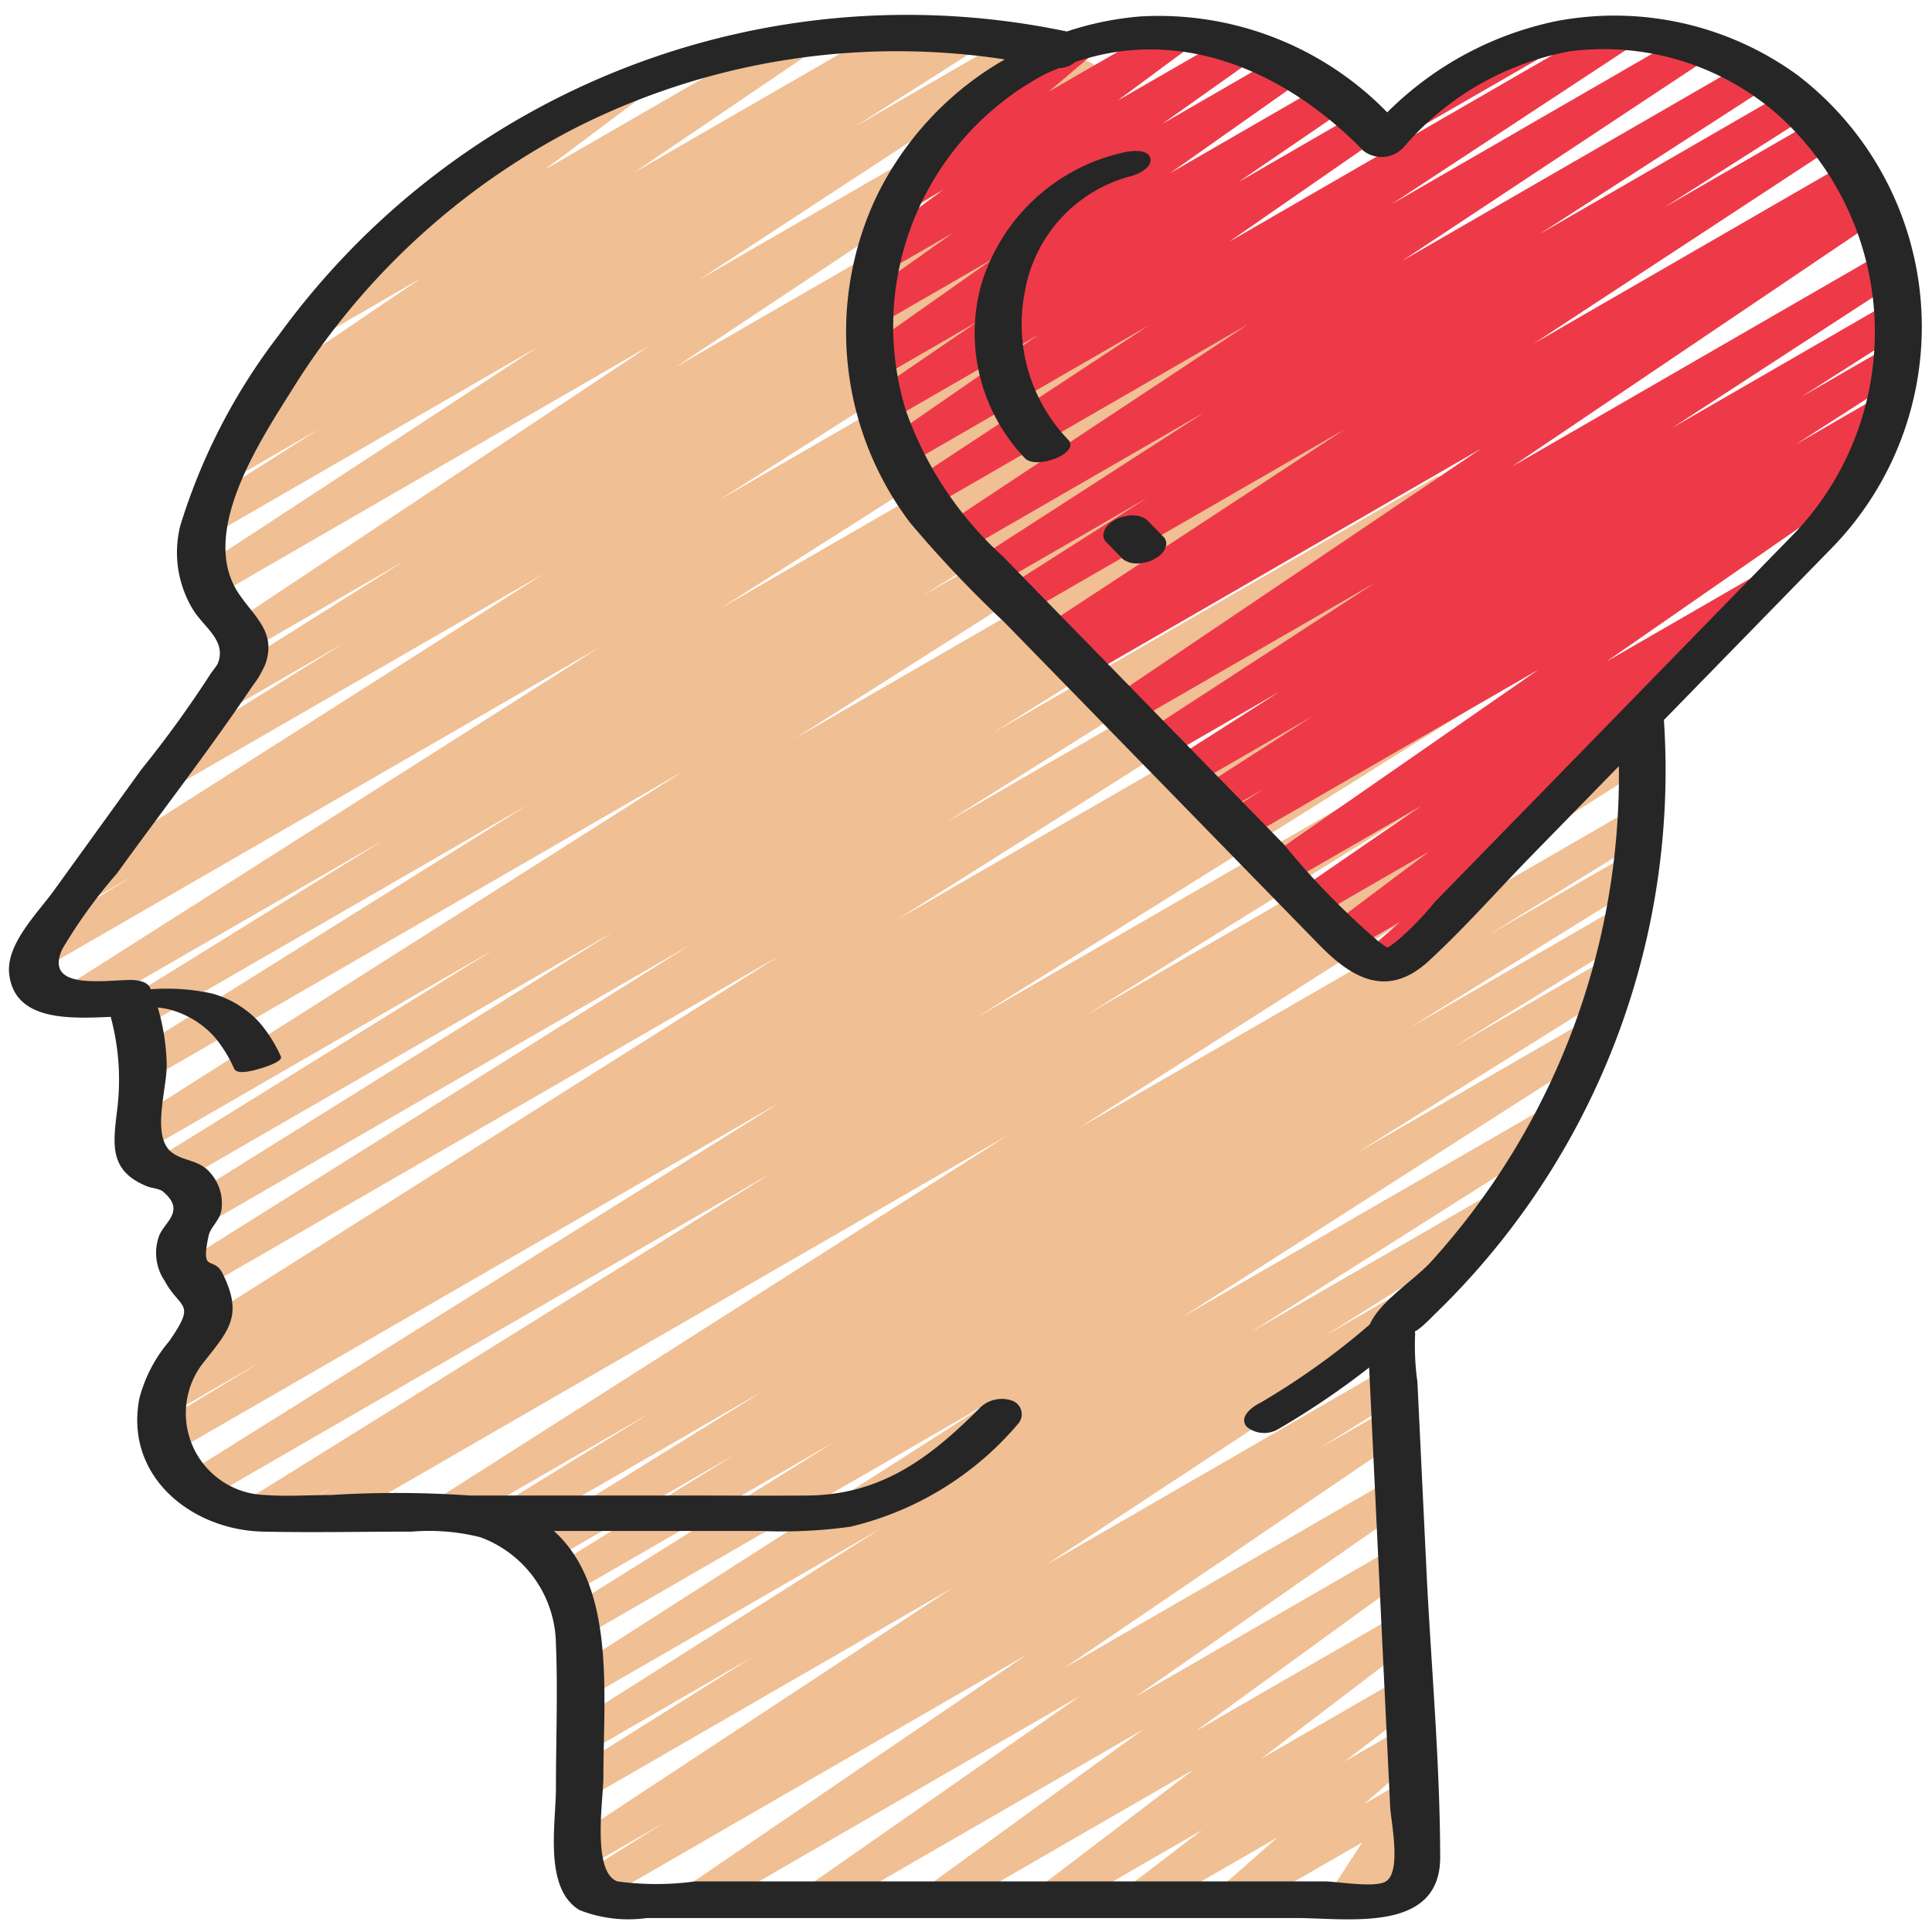
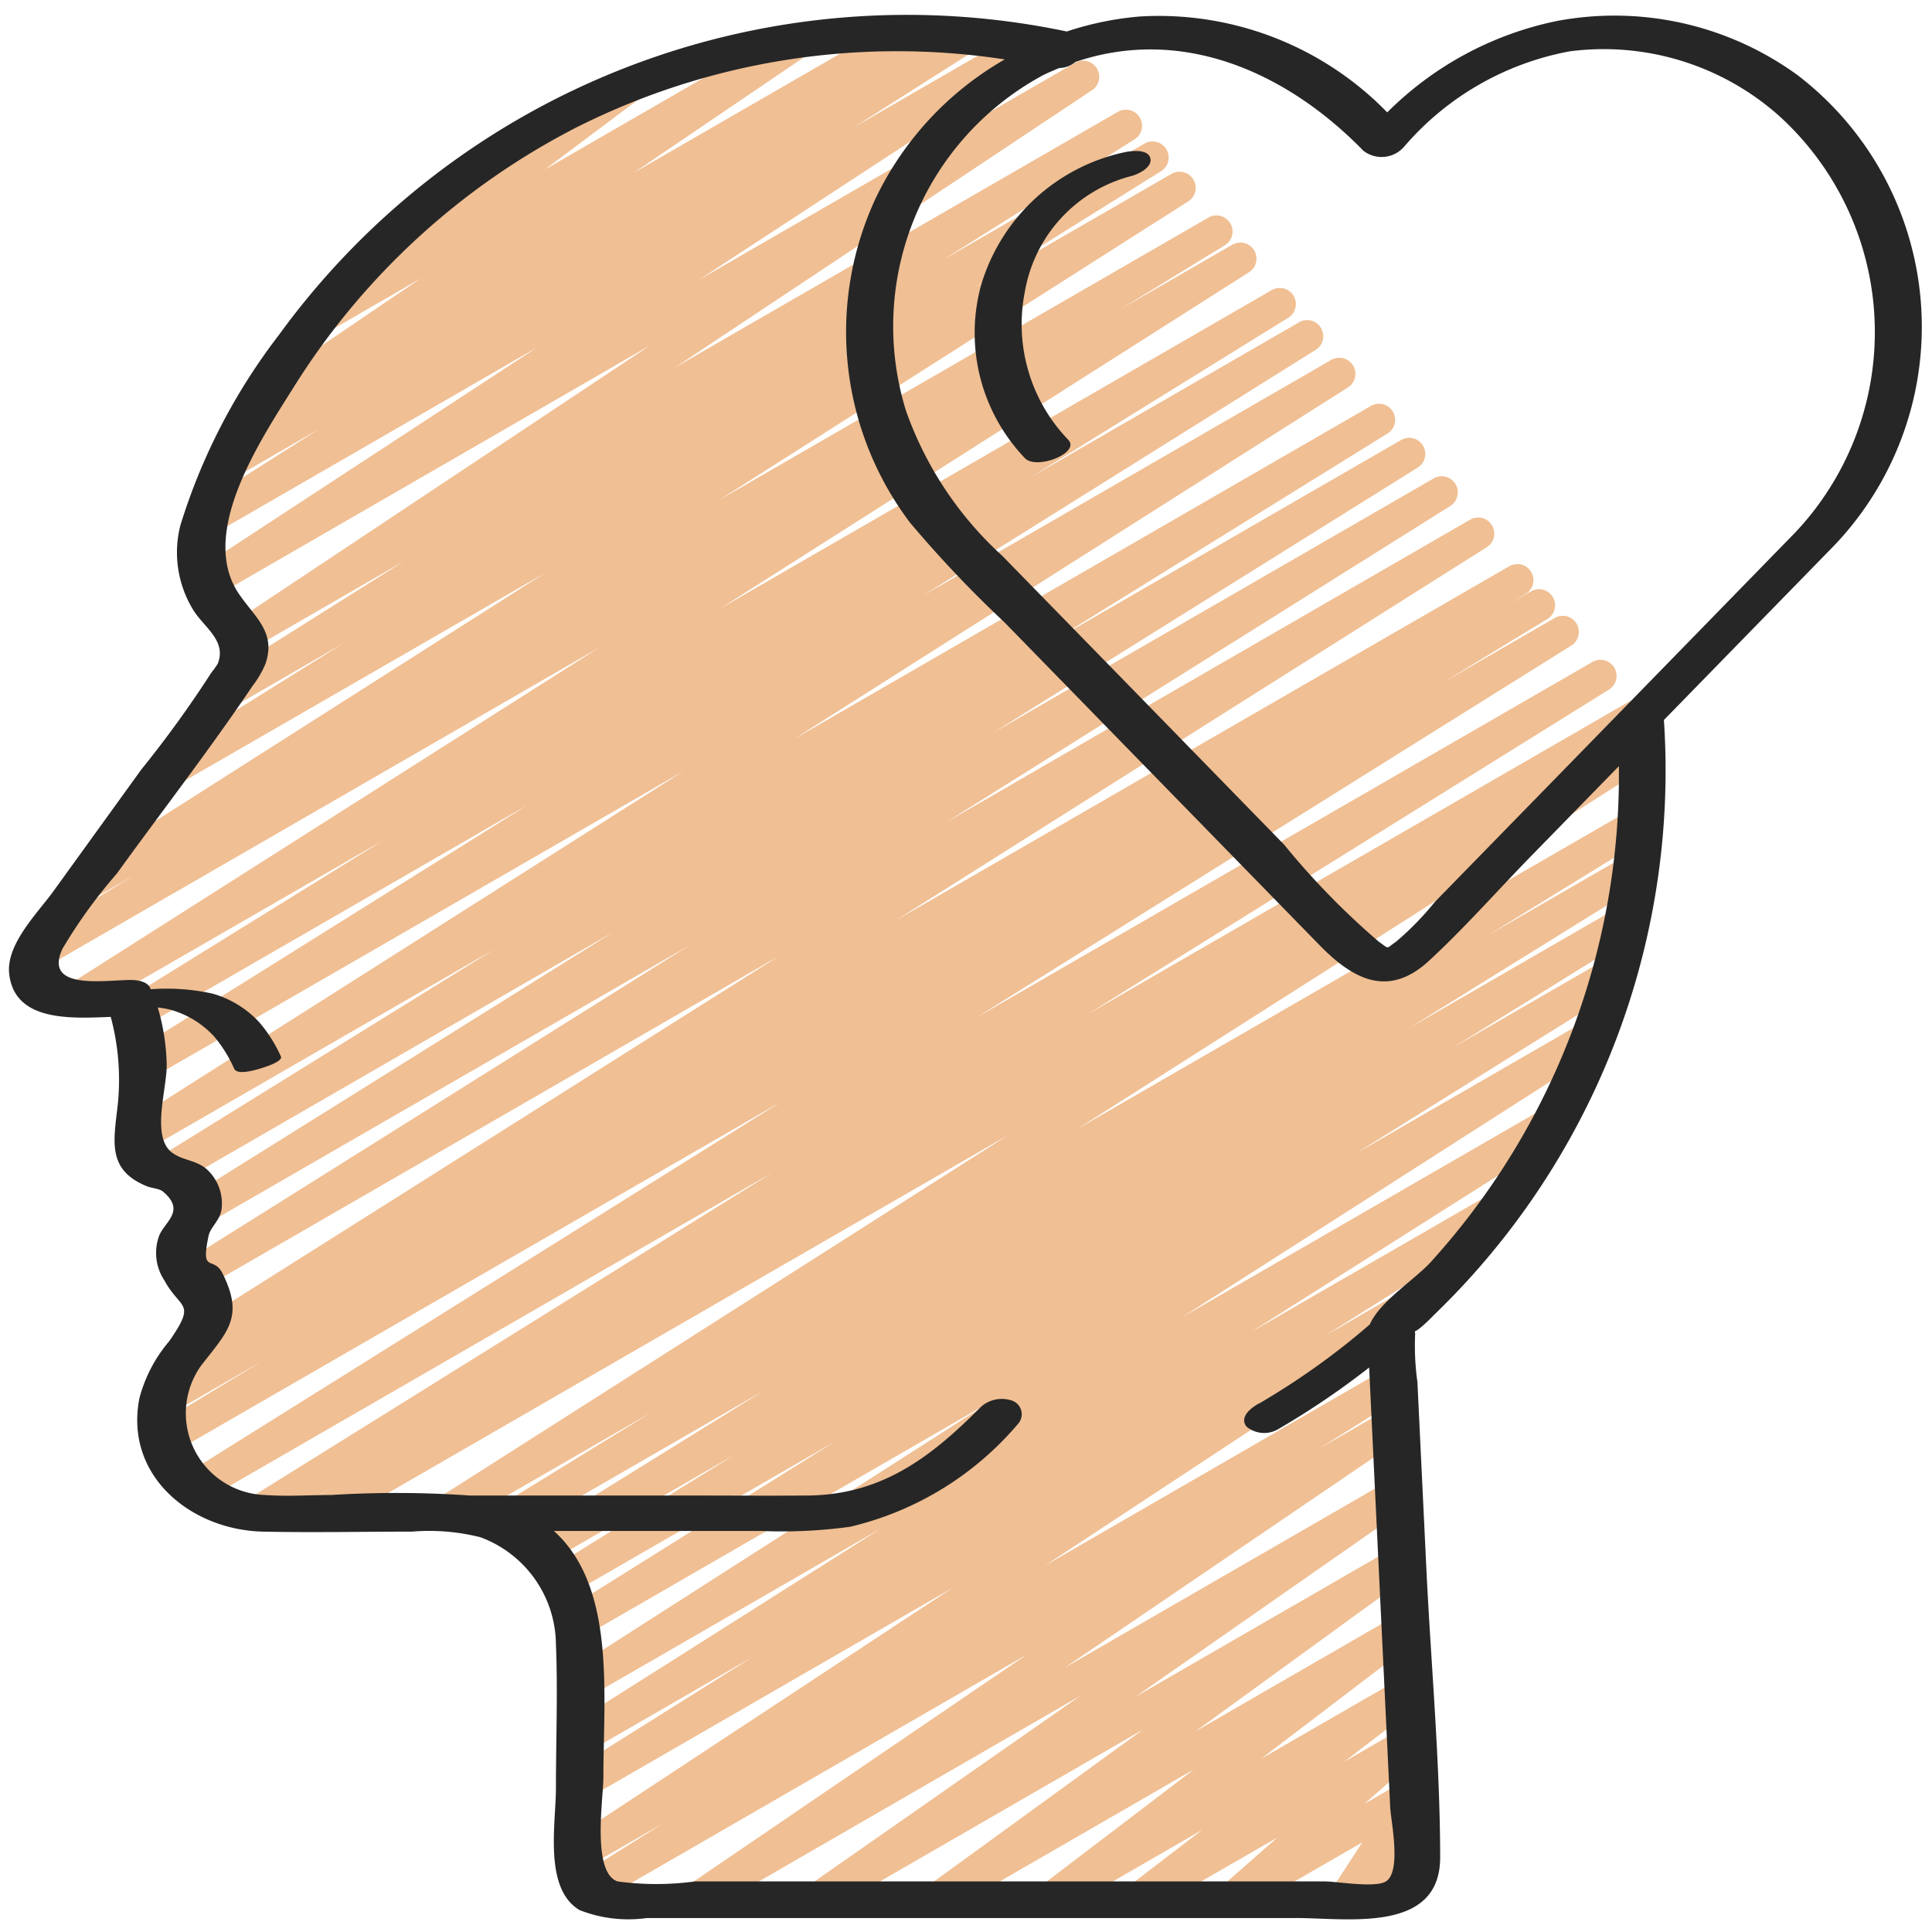
<svg xmlns="http://www.w3.org/2000/svg" id="Icons" viewBox="0 0 60 60">
  <defs>
    <style>.cls-1{fill:#f0bf93;}.cls-2{fill:#ee3a48;}.cls-3{fill:#262626;}</style>
  </defs>
  <title>001 - Mental Health</title>
  <path class="cls-1" d="M21.64,59.471a.5.5,0,0,1-.282-.913L31.9,51.378l-13.335,7.7a.5.5,0,0,1-.516-.855l2.547-1.6L18.28,57.956a.5.5,0,0,1-.525-.851l11.823-7.79-11.3,6.523a.5.5,0,0,1-.516-.857l5.62-3.528L18.28,54.4a.5.5,0,0,1-.518-.855l9.6-6.079L18.28,52.706a.5.5,0,0,1-.52-.853l12.982-8.31-12.55,7.245a.5.5,0,0,1-.515-.856l8.249-5.161-8.163,4.712a.5.5,0,0,1-.513-.857l5.595-3.468L17,48.533a.5.5,0,0,1-.514-.857l7.243-4.494-7.912,4.567a.5.5,0,0,1-.512-.858l4.922-3.029L14.094,47.4a.5.5,0,0,1-.519-.854l17.742-11.3L10.26,47.4a.5.5,0,0,1-.509-.86l.614-.372L8.274,47.378a.5.5,0,0,1-.514-.857L23.991,36.413,6.313,46.619a.5.5,0,0,1-.515-.856L24.272,34.208,5.391,45.108a.5.5,0,0,1-.509-.86l3.275-1.987L5.339,43.888a.5.5,0,0,1-.508-.861l1.425-.862a.5.5,0,0,1-.381-.91L24.227,29.669,6.25,40.048a.5.5,0,0,1-.515-.857l15.68-9.835L6.392,38.028a.5.5,0,0,1-.515-.856l13.184-8.235L5.44,36.8a.5.5,0,0,1-.513-.858L15.371,29.47,4.54,35.723a.5.5,0,0,1-.518-.855l17.219-10.93L4.694,33.49a.5.5,0,0,1-.515-.856L16.4,24.99l-11.953,6.9a.5.5,0,0,1-.513-.858l7.993-4.95L2.708,31.4a.5.5,0,0,1-.519-.854L18.624,20.1l-17.2,9.932a.5.5,0,0,1-.511-.86l3.283-2.009-1.325.765a.5.5,0,0,1-.519-.855l14.568-9.275L5.37,24.459a.5.5,0,0,1-.515-.857l5.812-3.625L7.136,22.016a.5.5,0,0,1-.516-.857l5.951-3.746L7.79,20.173a.5.5,0,0,1-.527-.849L20.21,10.713,6.726,18.5a.5.5,0,0,1-.524-.852l10.49-6.866L6.671,16.566a.5.5,0,0,1-.518-.855l3.764-2.392-2.4,1.386A.5.5,0,0,1,7,13.849l1.065-.674a.5.5,0,0,1-.471-.233.5.5,0,0,1,.143-.679l5.337-3.622-2.941,1.7a.5.5,0,0,1-.55-.833l4.175-3.123a.5.5,0,0,1-.061-.9l5.541-3.2a.5.5,0,0,1,.549.833L16.921,5.266,24.493.894a.5.5,0,0,1,.531.846L19.686,5.363,27.8.681a.5.5,0,0,1,.517.856l-.133.085L29.766.705a.5.5,0,0,1,.518.855L26.523,3.95,31.659.985a.5.5,0,0,1,.524.851L21.692,8.7,33.39,1.95a.5.5,0,0,1,.527.849L20.97,11.409,34.708,3.478a.5.5,0,0,1,.517.856l-5.942,3.74,6.269-3.619a.5.5,0,0,1,.514.857L30.242,8.945l6.131-3.54a.5.5,0,0,1,.519.855L22.324,15.536,37.536,6.753a.5.5,0,0,1,.511.859L34.772,9.617l3.5-2.018a.5.5,0,0,1,.518.855L22.354,18.907,39.488,9.014A.5.5,0,0,1,40,9.873l-7.991,4.948,8.336-4.813a.5.5,0,0,1,.515.857L28.635,18.514l12.717-7.342a.5.5,0,0,1,.517.855L24.65,22.958,42.586,12.6a.5.5,0,0,1,.514.857L32.656,19.933l10.851-6.265a.5.5,0,0,1,.514.858l-13.192,8.24,13.7-7.911a.5.5,0,0,1,.516.856L29.372,25.544l16.275-9.4a.5.5,0,0,1,.517.856L27.812,28.589l19.071-11.01a.5.5,0,0,1,.509.86l-.51.309.674-.389a.5.5,0,0,1,.509.86l-3.291,2,3.5-2.022a.5.5,0,0,1,.516.857L30.312,31.609,49.454,20.558a.5.5,0,0,1,.515.857l-16.222,10.1,16.8-9.7a.5.5,0,0,1,.509.861l-.617.374.253-.146a.5.5,0,0,1,.518.855l-17.749,11.3,17.157-9.9a.5.5,0,0,1,.512.859L46.21,29.047l4.284-2.473a.5.5,0,0,1,.514.858l-7.252,4.5,6.431-3.713a.5.5,0,0,1,.513.858l-5.584,3.459,4.724-2.727a.5.5,0,0,1,.515.857L42.1,35.828l7.056-4.073a.5.5,0,0,1,.52.853L36.7,40.915l11.217-6.476a.5.5,0,0,1,.518.856L38.83,41.381l7.4-4.27a.5.5,0,0,1,.515.857L41.119,41.5l2.627-1.516a.5.5,0,0,1,.525.851l-11.824,7.79L43,42.529a.5.5,0,0,1,.517.856L40.965,44.99l2.1-1.21a.5.5,0,0,1,.532.846L33.054,51.8l10.113-5.839a.5.5,0,0,1,.536.843L35.255,52.7l8.014-4.626a.5.5,0,0,1,.543.837l-6.68,4.854,6.237-3.6a.5.5,0,0,1,.553.83L39.166,54.62l4.3-2.48a.5.5,0,0,1,.555.829l-2.273,1.742,1.792-1.034a.5.5,0,0,1,.58.807L42.373,56.02l1.242-.717a.5.5,0,0,1,.669.705l-.967,1.486.392-.225a.5.5,0,1,1,.5.865l-2.2,1.268a.5.5,0,0,1-.669-.7l.967-1.485-3.8,2.19a.5.5,0,0,1-.58-.807l1.742-1.533L35.618,59.4a.5.5,0,0,1-.555-.829l2.275-1.744L32.881,59.4a.5.5,0,0,1-.553-.83l4.758-3.625L29.368,59.4a.5.5,0,0,1-.544-.837l6.68-4.853L25.647,59.4a.5.5,0,0,1-.536-.842l8.449-5.9L21.889,59.4A.489.489,0,0,1,21.64,59.471Z" />
-   <path class="cls-2" d="M44.067,3.9a.5.5,0,0,1-.25-.933L47.2,1.011a.5.5,0,0,1,.5.866L44.317,3.828A.494.494,0,0,1,44.067,3.9Z" />
-   <path class="cls-2" d="M42.754,30.437a.5.5,0,0,1-.33-.875l1.053-.927-1.507.87a.5.5,0,0,1-.55-.833l2.965-2.226L40.93,28.44A.5.5,0,0,1,40.4,27.6l3.746-2.578-4.191,2.419a.5.5,0,0,1-.535-.844l8.358-5.8-9.15,5.284a.5.5,0,0,1-.519-.855l1.148-.732-1.393.8a.5.5,0,0,1-.52-.854l3.424-2.2L37,24.416a.5.5,0,0,1-.52-.855l3.25-2.075-3.575,2.065a.5.5,0,0,1-.522-.852l7.057-4.592-7.578,4.375a.5.5,0,0,1-.529-.848L46,13.932l-12.3,7.1a.5.5,0,0,1-.514-.857l.128-.081-.338.2a.5.5,0,0,1-.525-.851l9.311-6.11L31.8,19.082a.5.5,0,0,1-.519-.855L35.63,15.46l-4.713,2.722a.5.5,0,0,1-.521-.853L37.412,12.8,29.9,17.135a.5.5,0,0,1-.526-.85l9.392-6.218L28.854,15.79a.5.5,0,0,1-.524-.851l7.357-4.84-7.544,4.356a.5.5,0,0,1-.535-.845L32.246,10.4l-4.608,2.66a.5.5,0,0,1-.533-.846l3.275-2.24-3.033,1.751a.5.5,0,0,1-.539-.842l4.045-2.854-3.52,2.032a.5.5,0,0,1-.539-.841l2.8-1.985L27.61,8.377a.5.5,0,0,1-.547-.835l2.211-1.637-.943.544a.5.5,0,0,1-.575-.814l2.1-1.787a.509.509,0,0,1-.22-.2.5.5,0,0,1,.183-.684L33.2,1.011a.5.5,0,0,1,.574.814l-1.2,1.018,3.8-2.192a.5.5,0,0,1,.548.835L34.706,3.125l3.645-2.1a.5.5,0,0,1,.539.841L36.1,3.845l3.759-2.171a.5.5,0,0,1,.539.842L36.348,5.372l4.853-2.8a.5.5,0,0,1,.532.846L38.455,5.658l3.808-2.2A.5.5,0,0,1,42.8,4.3L38.165,7.513,50.05.651a.5.5,0,0,1,.524.851L43.219,6.341l9.19-5.306a.5.5,0,0,1,.527.85l-9.4,6.222L54.3,1.892a.5.5,0,0,1,.521.853l-7.01,4.526,7.7-4.446a.5.5,0,0,1,.518.855L51.682,6.445l4.732-2.732a.5.5,0,0,1,.524.851l-9.311,6.11,9.784-5.649a.5.5,0,0,1,.515.857l-.133.083.042-.024a.5.5,0,0,1,.529.848L46.95,14.494,58.463,7.847a.5.5,0,0,1,.522.852l-7.052,4.589L58.666,9.4a.5.5,0,0,1,.52.855l-3.253,2.076,2.734-1.579a.5.5,0,0,1,.521.854l-3.427,2.2,2.574-1.487a.5.5,0,0,1,.519.855l-1.135.724a.5.5,0,0,1,.528.848l-8.358,5.8,4.677-2.7a.5.5,0,0,1,.534.845l-3.92,2.7a.5.5,0,0,1,.43.883l-3.9,2.928a.5.5,0,0,1,.208.861l-3.144,2.766a.5.5,0,0,1-.2.641L43,30.37A.489.489,0,0,1,42.754,30.437Z" />
  <path class="cls-3" d="M3.439,31.58a7.534,7.534,0,0,1,.22,2.711c-.128,1.152-.349,2.045.913,2.553.13.053.382.07.49.161.71.6.06.929-.117,1.366a1.546,1.546,0,0,0,.164,1.4c.5.919,1.006.642.14,1.889a4.471,4.471,0,0,0-.92,1.766c-.471,2.411,1.607,4.093,3.844,4.14,1.538.033,3.08,0,4.619,0a6.516,6.516,0,0,1,2.126.174,3.583,3.583,0,0,1,2.347,3.317c.061,1.487,0,2.989,0,4.476,0,1.1-.39,3.118.736,3.788a4.15,4.15,0,0,0,2.089.245H40.255c1.595,0,4.475.488,4.471-1.891-.005-2.986-.287-6-.43-8.981q-.139-2.888-.277-5.775a8.12,8.12,0,0,1-.071-1.475.407.407,0,0,0-.01-.1c.123-.02.593-.5.572-.483q.33-.32.649-.649A23.471,23.471,0,0,0,51.674,22.36l5.289-5.419a9.842,9.842,0,0,0-1.128-14.6A9.666,9.666,0,0,0,48.361.65a10.409,10.409,0,0,0-5.279,2.84A9.9,9.9,0,0,0,35.4.512,9.763,9.763,0,0,0,33.13.978,24.108,24.108,0,0,0,8.664,10.4,18.733,18.733,0,0,0,5.6,16.321a3.41,3.41,0,0,0,.4,2.62c.33.54,1.052.955.76,1.675a2.99,2.99,0,0,1-.2.279,34.386,34.386,0,0,1-2.169,3L1.658,27.679c-.5.688-1.477,1.65-1.372,2.569C.455,31.732,2.2,31.631,3.439,31.58Zm38.9-26.9A.924.924,0,0,0,43.6,4.563a8.909,8.909,0,0,1,5.152-2.969,8.192,8.192,0,0,1,6.516,2.019,9.07,9.07,0,0,1,.486,12.923Q52.376,20,49,23.462l-4.438,4.547a9.232,9.232,0,0,1-1.207,1.237c-.326.221-.188.241-.528.005a23.6,23.6,0,0,1-2.945-3.017l-4.8-4.921q-1.972-2.02-3.946-4.042a11.092,11.092,0,0,1-3-4.515A8.86,8.86,0,0,1,32.384,2.34c.169-.085.338-.155.507-.226a.825.825,0,0,0,.509-.191C36.689.807,39.933,2.214,42.336,4.676ZM1.937,29.47A15.857,15.857,0,0,1,3.63,27.128c1.4-1.938,2.877-3.842,4.213-5.826a3.028,3.028,0,0,0,.4-.683c.344-.993-.343-1.459-.83-2.186-1.265-1.885.691-4.785,1.715-6.42a22.413,22.413,0,0,1,8.776-8.057,22.135,22.135,0,0,1,13.3-2.111,9.9,9.9,0,0,0-3.99,4.272A9.832,9.832,0,0,0,28.26,16.229a36.3,36.3,0,0,0,2.925,3.088l9.787,10.028c.989,1.013,2.1,1.689,3.392.506,1.111-1.022,2.124-2.177,3.178-3.257l2.734-2.8a22.513,22.513,0,0,1-5.835,15.392c-.512.563-1.584,1.225-1.9,1.944l-.038.034c.051-.045-.013.01-.029.024l-.211.18q-.225.189-.456.372-.447.355-.913.688t-.92.625c-.166.106-.333.211-.5.313l-.238.143-.12.07-.006,0-.045.025c-.229.131-.578.41-.354.7a.856.856,0,0,0,.978.083A24.985,24.985,0,0,0,42.52,42.47l.165,3.459.489,10.2c.02.411.359,1.992-.133,2.3-.333.21-1.533,0-1.9,0H21.584a8.892,8.892,0,0,1-2.406,0c-.808-.281-.439-2.582-.439-3.234,0-2.572.395-5.908-1.538-7.65h6.431a15.446,15.446,0,0,0,2.77-.13,9.778,9.778,0,0,0,5.211-3.192.448.448,0,0,0-.2-.731.971.971,0,0,0-1.024.275c-1.529,1.528-3.04,2.659-5.317,2.678-1.2.01-2.4,0-3.6,0H14.592a32.693,32.693,0,0,0-4.313-.016c-.672,0-1.366.05-2.038,0A2.541,2.541,0,0,1,6.253,42.4c.823-1.057,1.327-1.5.664-2.842-.291-.591-.693.035-.441-1.173.056-.269.347-.482.4-.8A1.431,1.431,0,0,0,6.5,36.39c-.339-.371-.788-.325-1.151-.59-.68-.5-.143-2.028-.173-2.779A6.72,6.72,0,0,0,4.9,31.289a2.7,2.7,0,0,1,.449.085,2.9,2.9,0,0,1,1.3.814,4.132,4.132,0,0,1,.625,1.006c.1.2.626.042.776,0,.08-.023.757-.219.672-.388a4.448,4.448,0,0,0-.665-1.053A3.141,3.141,0,0,0,6.6,30.858a6.55,6.55,0,0,0-1.919-.135c-.008-.017-.013-.035-.021-.052-.1-.2-.416-.237-.606-.237C3.267,30.434,1.339,30.77,1.937,29.47Z" />
  <path class="cls-3" d="M30.462,8.878a5.627,5.627,0,0,0,1.369,5.352c.355.372,1.733-.164,1.344-.572a5.176,5.176,0,0,1-1.347-4.6A4.5,4.5,0,0,1,35.1,5.476c.218-.049.7-.267.624-.565s-.618-.225-.824-.178A5.959,5.959,0,0,0,30.462,8.878Z" />
-   <path class="cls-3" d="M35.495,16.073a.546.546,0,0,0-.235-.064.82.82,0,0,0-.284.018.881.881,0,0,0-.287.086l-.161.092a.711.711,0,0,0-.216.234l-.043.129a.31.31,0,0,0,.065.244l.425.436.06.061a.362.362,0,0,0,.171.121.533.533,0,0,0,.235.064.8.8,0,0,0,.284-.018.881.881,0,0,0,.287-.086l.161-.092a.7.7,0,0,0,.215-.234l.044-.129a.31.31,0,0,0-.065-.244l-.425-.436-.06-.061A.362.362,0,0,0,35.495,16.073Z" />
</svg>